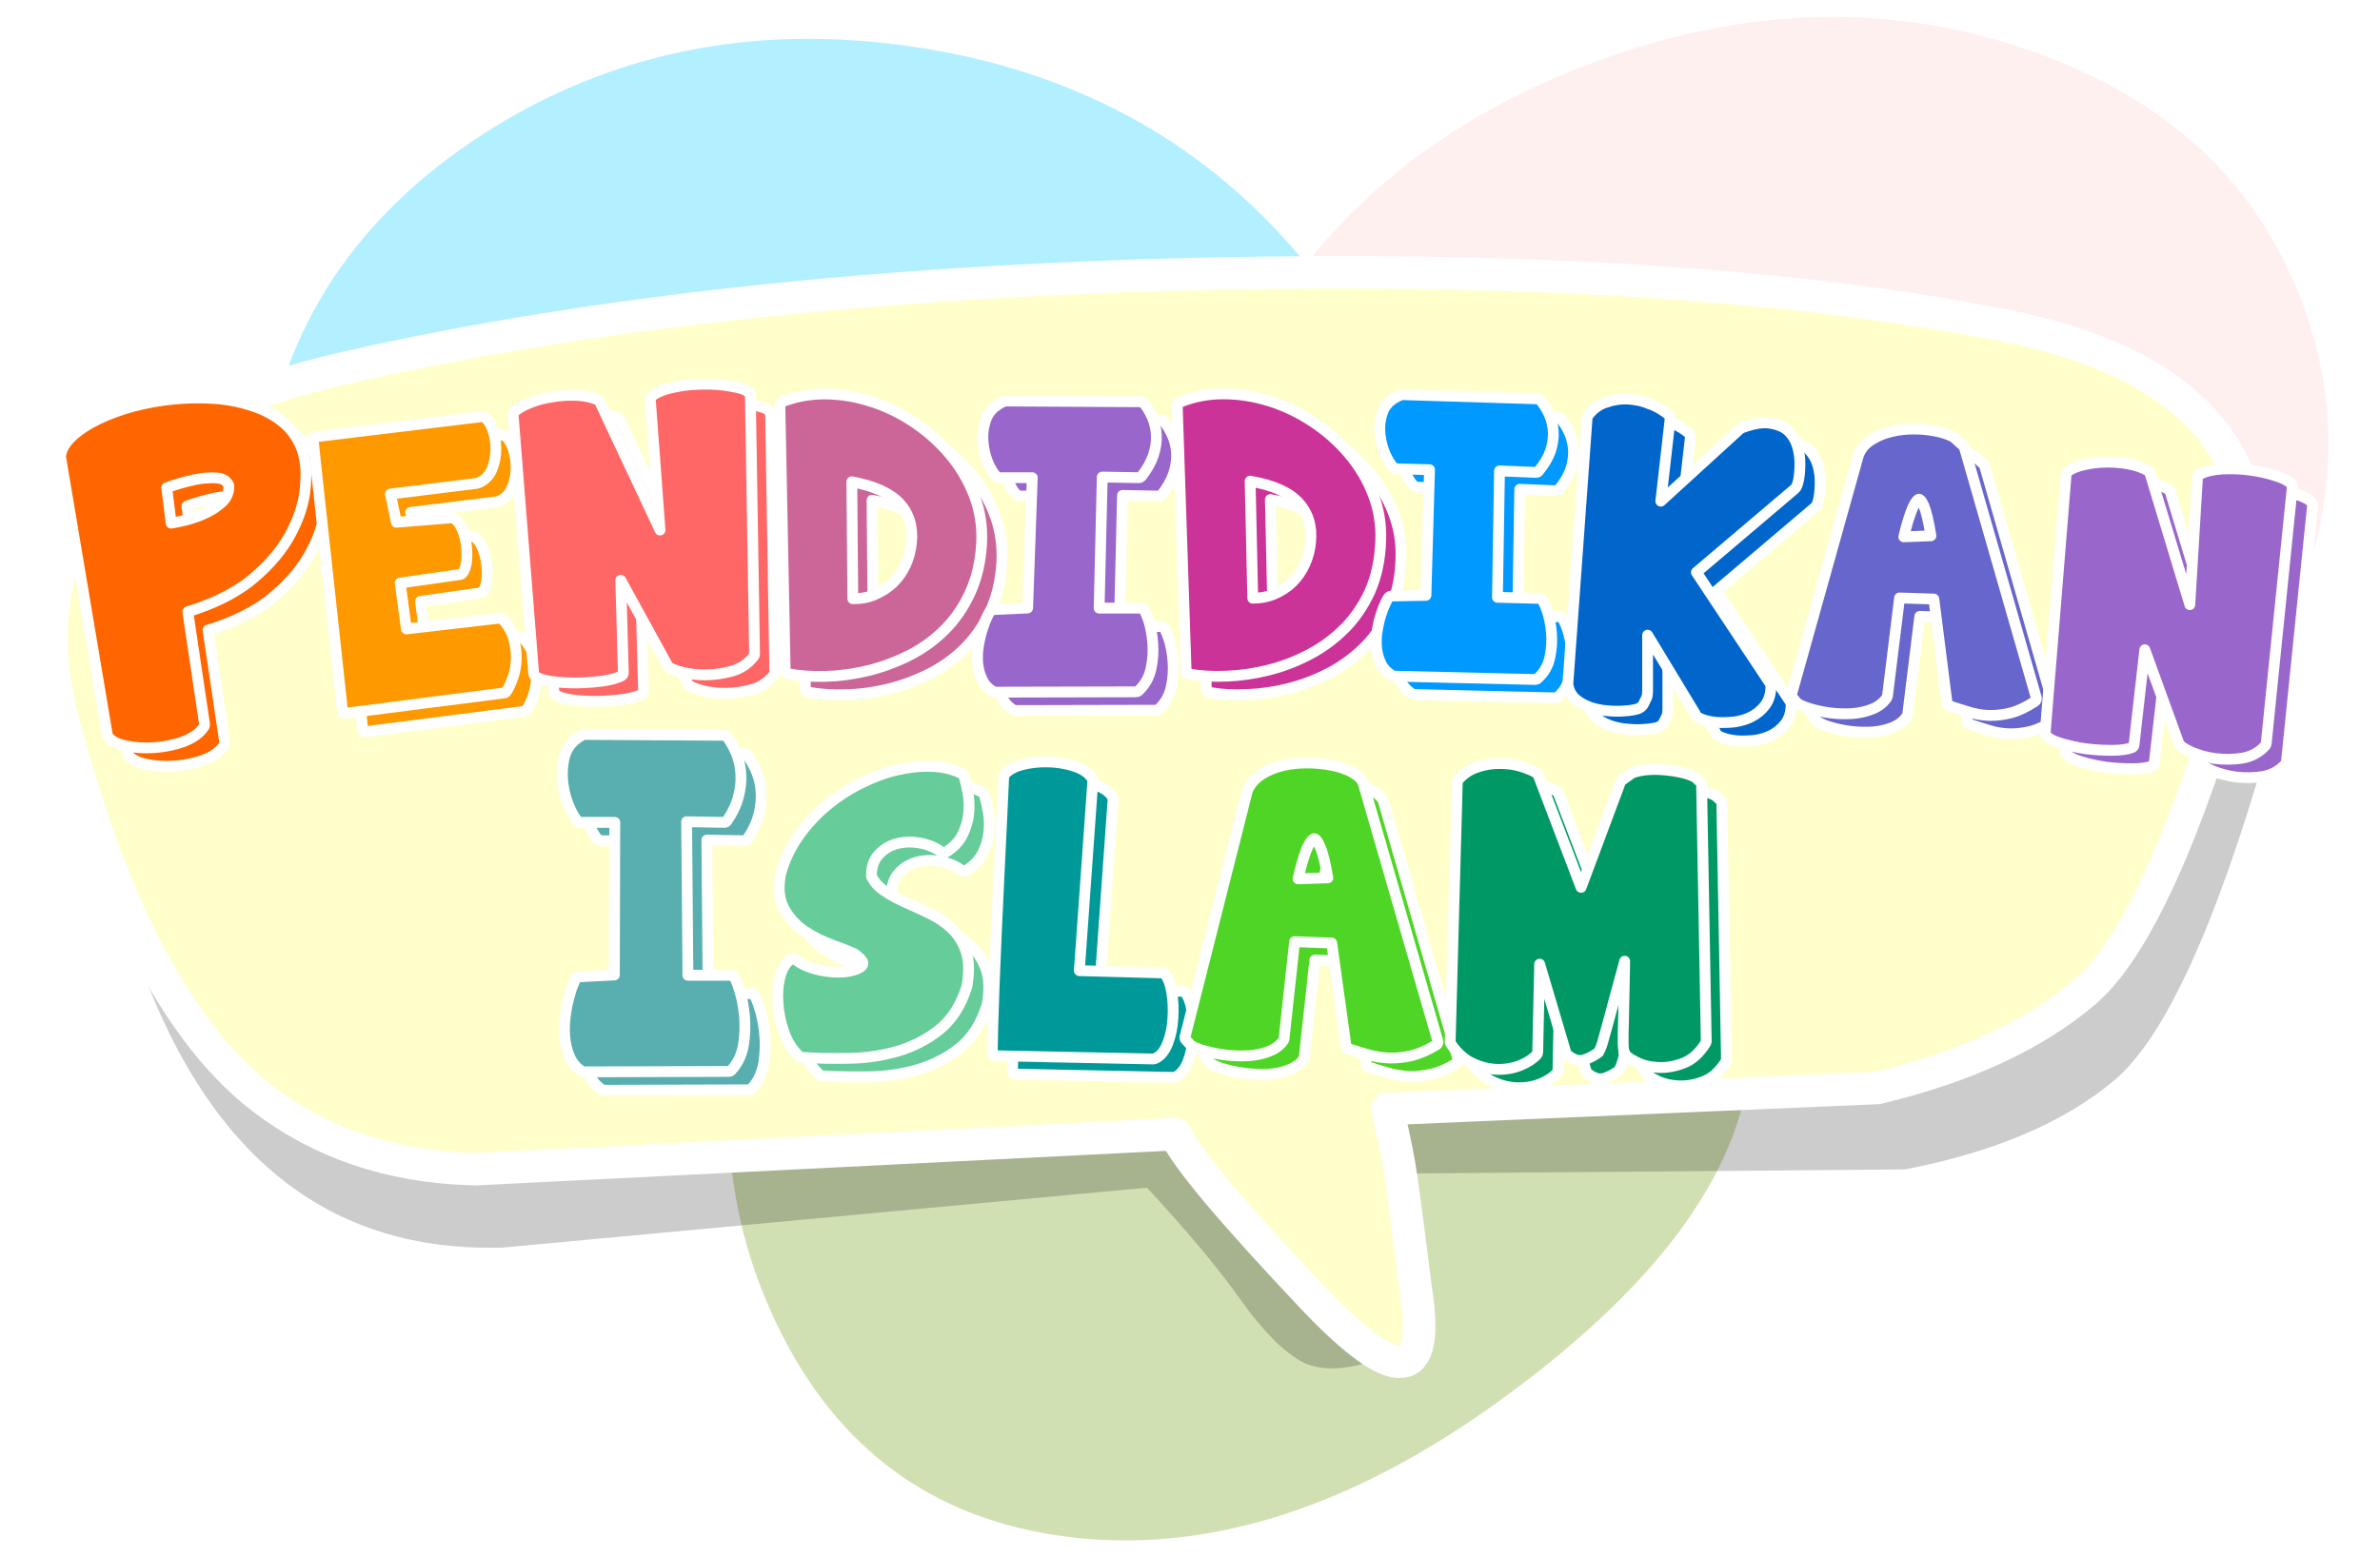
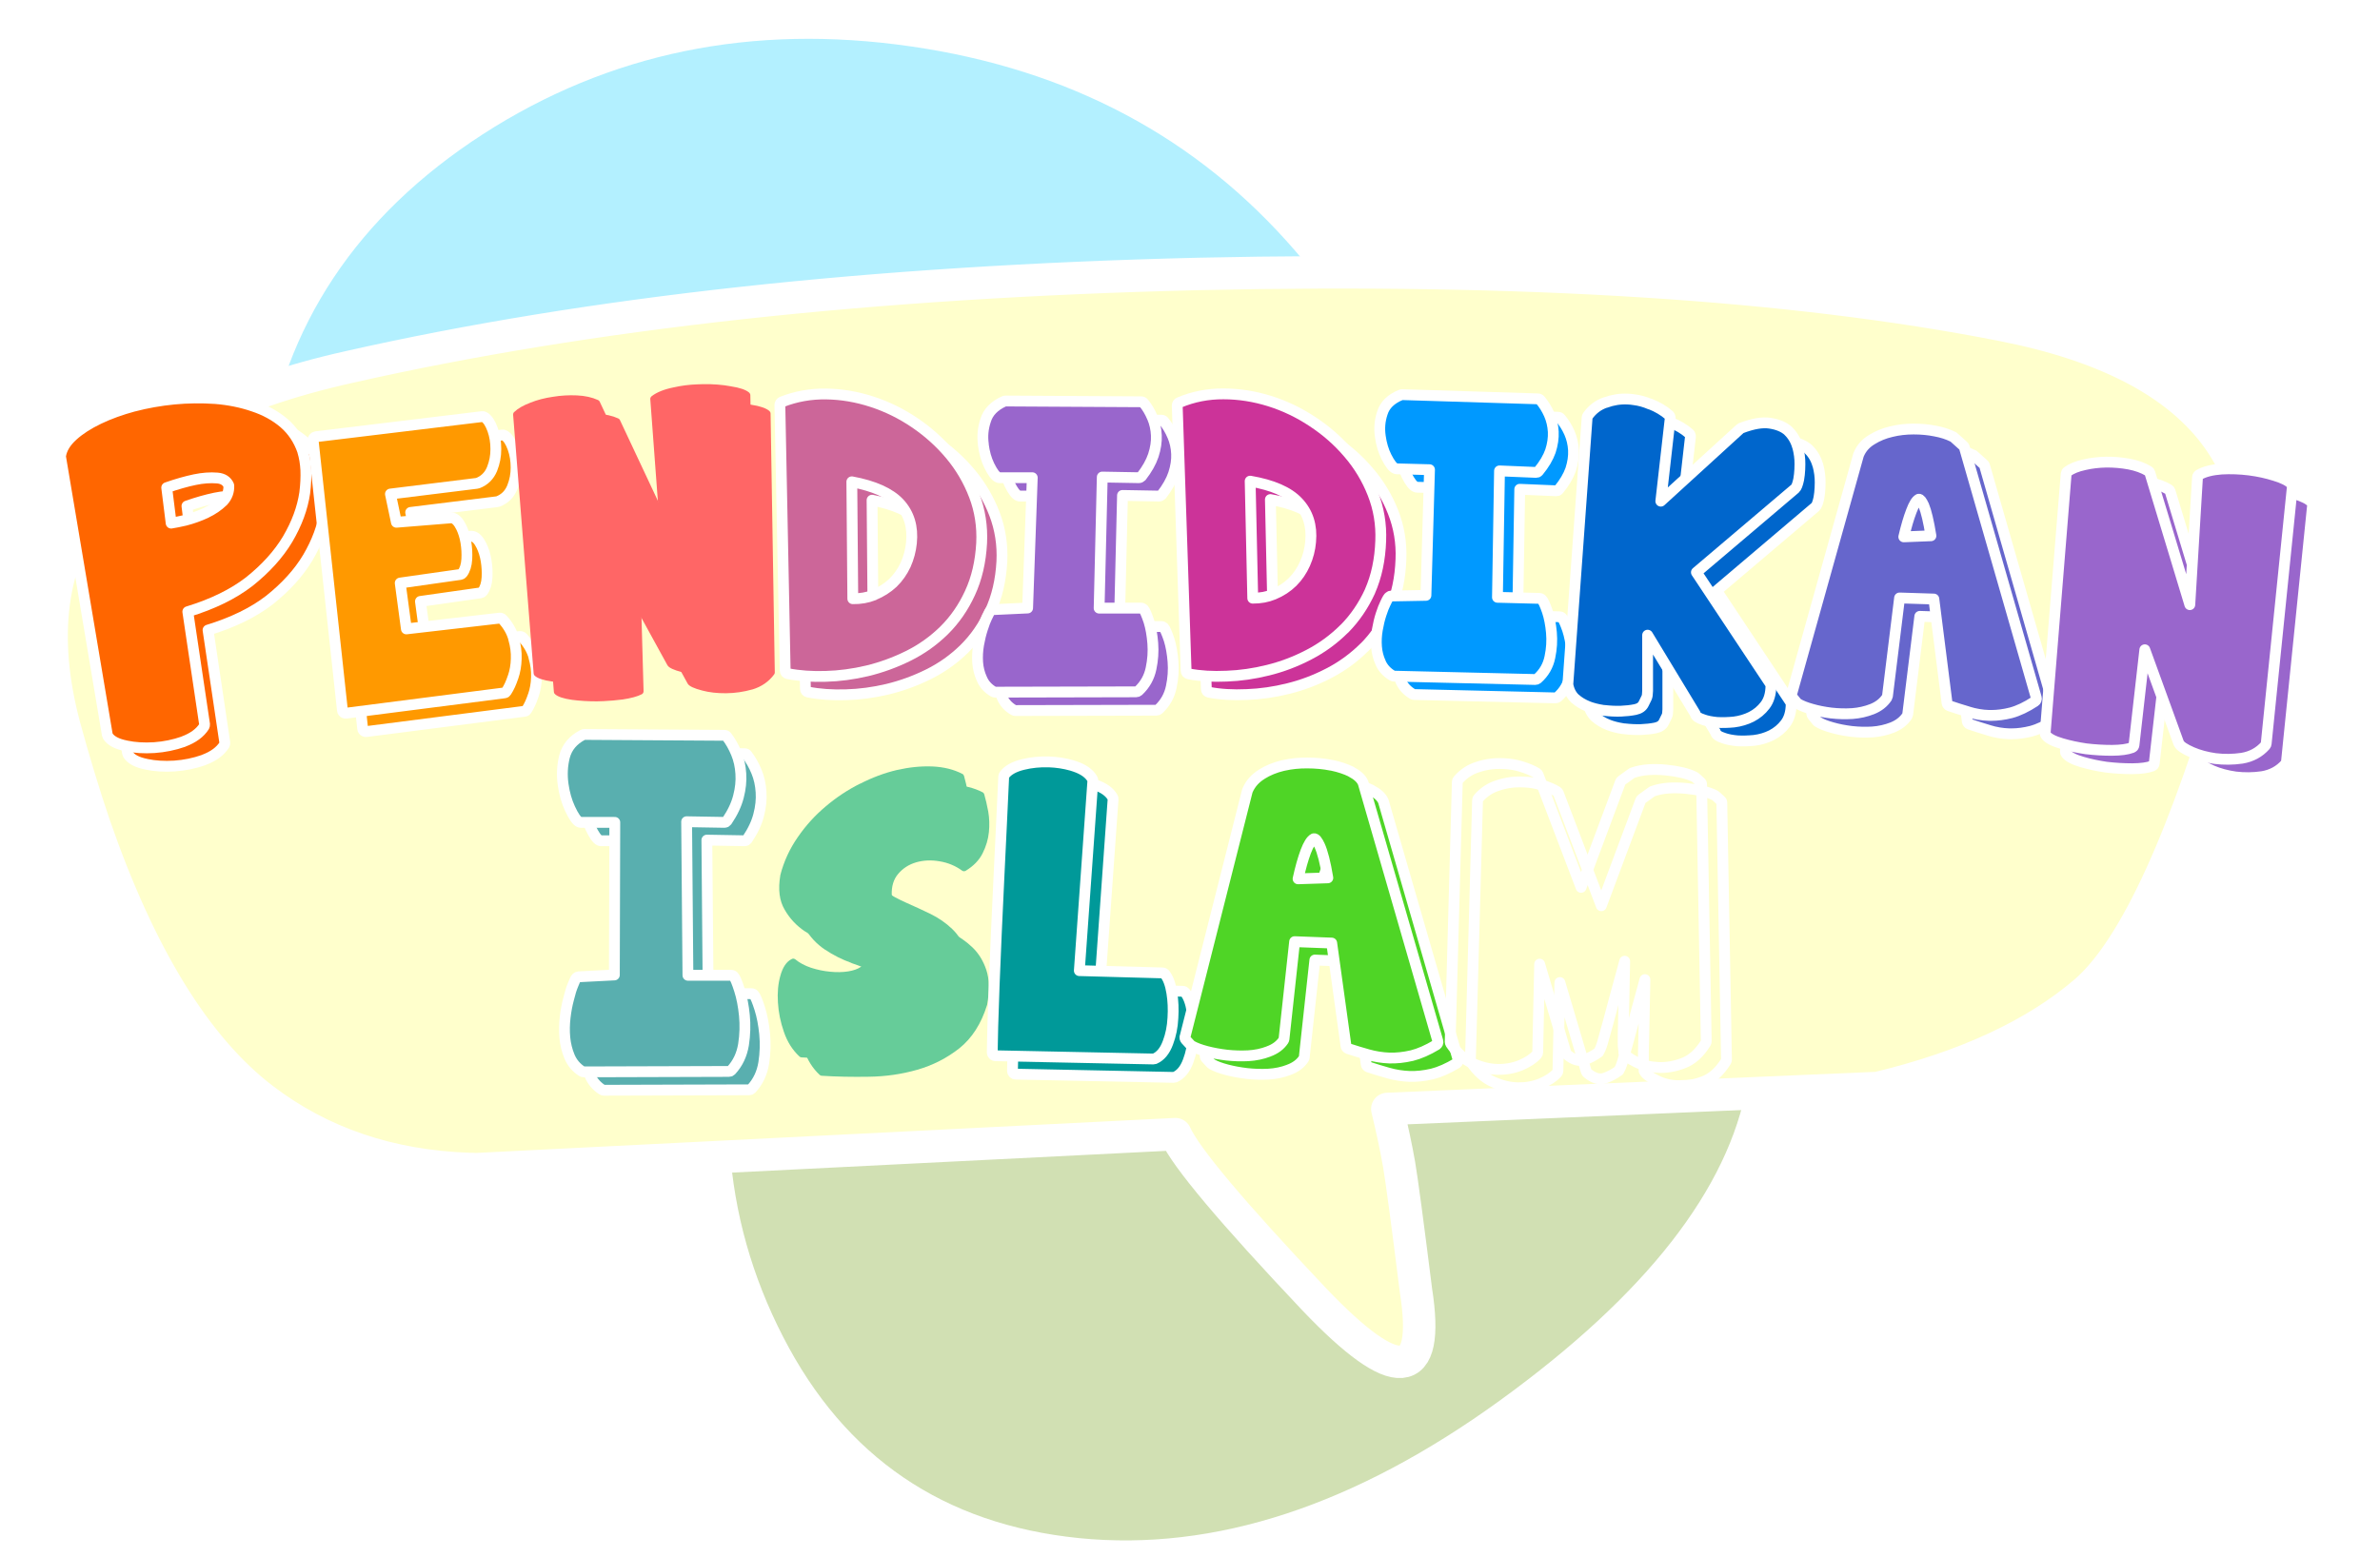
<svg xmlns="http://www.w3.org/2000/svg" xmlns:xlink="http://www.w3.org/1999/xlink" version="1.1" preserveAspectRatio="none" x="0px" y="0px" width="1100px" height="720px" viewBox="0 0 1100 720">
  <defs>
    <filter id="Filter_1" x="-20%" y="-20%" width="140%" height="140%" color-interpolation-filters="sRGB">
      <feColorMatrix in="SourceGraphic" type="matrix" values="0 0 0 0 1 0 0 0 0 0.6 0 0 0 0 0.8 0 0 0 1 0" result="result1" />
    </filter>
    <filter id="Filter_2" x="-20%" y="-20%" width="140%" height="140%" color-interpolation-filters="sRGB">
      <feColorMatrix in="SourceGraphic" type="matrix" values="0.2 0 0 0 0 0 0.2 0 0 0 0 0 0.2 0 0 0 0 0 1 0" result="result1" />
    </filter>
    <g id="color3_0_Layer0_0_FILL">
      <path fill="#669900" fill-opacity="0.298" stroke="none" d=" M 610.4 149.35 Q 550.7 32.9 424.35 6.55 298.05 -19.7 178.85 58.9 59.7 137.55 17.5 275.05 -24.7 412.55 34.85 528.35 94.3 644.2 224.45 657.35 354.5 670.3 494.25 568.85 634.1 467.3 652.05 366.55 670.05 265.75 610.4 149.35 Z" />
    </g>
    <g id="color2_0_Layer0_0_FILL">
-       <path fill="#FFCCCC" fill-opacity="0.298" stroke="none" d=" M 684.9 422.5 Q 756.3 301.75 713 184.15 669.65 66.6 536.95 21.05 404.35 -24.55 260.1 28.65 115.8 81.8 44.35 202.55 -26.95 323.3 16.4 440.85 59.7 558.45 192.3 604 325 649.5 469.3 596.35 613.55 543.15 684.9 422.5 Z" />
-     </g>
+       </g>
    <g id="color1_0_Layer0_0_FILL">
      <path fill="#00CCFF" fill-opacity="0.298" stroke="none" d=" M 1101.25 284.45 Q 1096.85 278.95 1092.1 273.45 997.9 164.25 845.65 142.35 693.3 120.4 572 198.6 450.9 276.95 431.8 409.6 412.7 542.2 518.3 643.75 586.9 709.6 693.45 729.6 731.6 736.3 769.2 745.05 1017.85 769.95 1121.35 614.7 1224.9 459.4 1101.25 284.45 Z" />
    </g>
    <g id="DL_Box_0_Layer0_0_FILL">
-       <path fill="#000000" fill-opacity="0.2" stroke="none" d=" M 864.5 231.05 Q 900.4 106.25 752.35 70.4 604.25 34.5 378.9 34.85 153.5 35.15 -10.7 74.1 -174.95 113 -131.35 288.7 -105.7 392.15 -48.75 433.95 -9 463.1 45.95 462.25 47.4 462.2 48.9 462.2 L 346.75 434.5 Q 374.569 464.509 389.7 485.85 404.887 507.245 417.7 514.6 430.557 522.004 454.65 513.55 478.802 505.104 460.1 482.95 441.442 460.799 404.8 428.45 L 697.15 426.05 Q 758.9 414.1 793.75 384.95 828.55 355.8 864.5 231.05 Z" />
-     </g>
+       </g>
    <g id="DL_Box_0_Layer0_1_FILL">
      <path fill="#FFFFCC" stroke="none" d=" M 684.5 388.4 Q 745.65 373.7 780.55 343.75 815.05 313.7 851.1 188.85 887 63.95 741.7 35.6 596.35 7.05 370.55 12.05 144.55 17.45 -21.7 55 -107.25 74.05 -139.75 117.5 -170.3 158.55 -153.6 221.2 -147 245.4 -139.75 266.8 -108.15 358.05 -61.75 393.45 -21.75 423.95 33.5 425.85 35 425.8 36.5 425.95 L 359.9 409.75 Q 367.05 425.8 424.2 486.25 481.05 545.8 471.1 482.1 465.2 435.05 463.3 423.8 461.3 412.35 457.85 398.1 L 684.5 388.4 Z" />
    </g>
    <g id="MPD_M_0_Layer0_0_FILL">
-       <path fill="#009966" stroke="none" d=" M 112.85 6.15 Q 110.55 5 107.2 4.2 103.8 3.4 99.65 3 95.45 2.6 91.55 2.85 87.6 3.15 84.45 4.25 84.35 4.25 84.3 4.3 84.05 4.35 83.9 4.5 L 79.25 7.85 Q 79.1 7.95 79 8.1 78.9 8.15 78.9 8.2 78.75 8.35 78.7 8.55 L 78.7 8.6 78.65 8.65 60.5 57.25 40.65 5.2 Q 40.45 4.7 40.05 4.45 37.4 2.8 32.85 1.4 31.85 1.1 30.85 0.85 27.2 0 23.05 0 19.15 -0.05 15.4 0.85 14.1 1.15 12.8 1.6 7.5 3.2 3.7 7.55 3.3 7.95 3.3 8.5 L 0 128.6 Q 0 129.1 0.25 129.5 4.7 136.1 10.55 138.7 16.3 141.3 21.95 141.4 27.6 141.5 32.55 139.5 37.55 137.4 40.1 134.5 40.45 134.1 40.45 133.55 L 41.35 92.75 53.55 133.9 Q 53.7 134.3 54.05 134.6 58.45 138.3 62.25 136.9 65.6 135.7 68.6 133.5 L 68.4 133.6 Q 69.3 132.7 70.45 128.95 L 70.45 128.9 Q 71.55 125.05 73.1 119.35 74.6 113.65 76.4 107.05 78.2 100.5 79.75 94.8 80.2 93 80.65 91.4 80.65 92.85 80.6 94.5 L 80.6 94.55 Q 80.45 100.3 80.35 106.9 80.2 113.5 80.1 119.25 L 80.1 119.3 Q 79.9 125.05 79.95 128.95 L 79.95 129 Q 79.95 132.55 80.65 133.75 L 80.25 133.55 Q 81.2 135.7 86.05 138.05 90.4 140.25 96.1 140.5 101.75 140.8 107.65 138.55 113.7 136.35 118.15 129.15 118.35 128.75 118.35 128.35 L 116.2 9.7 Q 116.2 9.6 116.2 9.55 116.15 9.3 116.1 9.1 115.95 8.8 115.7 8.6 L 113.4 6.5 Q 113.25 6.35 113.1 6.3 112.95 6.2 112.85 6.15 Z" />
-     </g>
+       </g>
    <g id="MPD_A2_0_Layer0_0_FILL">
      <path fill="#4FD526" stroke="none" d=" M 82.4 9.3 Q 82.35 9.15 82.3 9.05 81.05 6.25 76.8 4.05 L 76.8 4 Q 73 2.15 68.05 1.1 67.85 1.05 67.65 1.05 62.45 0 56.6 0 L 56.55 0 Q 50.85 -0.05 45.75 1.1 45.5 1.15 45.3 1.2 L 45.25 1.2 Q 39.8 2.5 35.5 5.2 L 35.55 5.2 Q 30.95 8 28.95 12.65 28.9 12.75 28.85 12.9 L 0.1 126.45 0.05 126.55 Q 0.05 126.6 0.05 126.7 L 0 126.75 Q 0 127 0.05 127.3 0.15 127.65 0.4 127.95 L 2.75 130.5 Q 2.85 130.55 3 130.65 L 3.05 130.7 Q 3.1 130.75 3.15 130.75 L 3.2 130.8 Q 5.8 132.25 10.05 133.35 10.15 133.4 10.25 133.4 14.3 134.45 19.25 135.05 24.3 135.6 29.25 135.35 34.3 135.05 38.6 133.4 L 38.55 133.4 Q 43.2 131.75 45.55 128.25 45.75 127.95 45.8 127.6 L 50.7 82.6 67.85 83.25 74.45 130.8 Q 74.5 131.2 74.75 131.55 75 131.9 75.45 132.05 80 133.55 84.65 134.85 89.45 136.2 94.45 136.4 99.4 136.55 104.8 135.3 L 104.85 135.3 Q 110.2 133.95 116.25 130.3 116.65 130 116.85 129.55 117.05 129.05 116.9 128.6 L 82.4 9.3 M 55.85 40.95 Q 57.75 35.95 59.6 35 60.7 34.8 62.25 38.15 64.3 42.55 66.05 53.1 L 52.3 53.55 Q 53.95 46 55.85 40.95 Z" />
    </g>
    <g id="MPD_L_0_Layer0_0_FILL">
      <path fill="#009999" stroke="none" d=" M 46.5 8.8 Q 46.55 8.35 46.3 7.95 44.15 4.15 38.2 2.15 37.4 1.85 36.65 1.65 31.7 0.25 26.25 0.05 19.9 -0.15 14.2 1.25 8.1 2.75 5.65 6 5.35 6.35 5.3 6.85 4.85 16.2 4.3 28.3 3.7 40.4 3.1 53.25 2.45 66.15 1.9 79.1 1.4 92 0.9 103.05 0.5 114.05 0.25 122.35 L 0.25 122.4 Q 0.05 130.7 0 134.4 0 135 0.45 135.45 0.85 135.9 1.5 135.9 L 74.45 137.4 Q 74.75 137.4 75.05 137.3 79.1 135.55 81.2 129.85 83.2 124.6 83.5 118.45 83.9 112.35 83 106.8 82.05 100.9 79.8 98.15 79.55 97.9 79.3 97.75 79 97.6 78.65 97.6 L 40.25 96.55 46.5 8.8 Z" />
    </g>
    <g id="MPD_S_0_Layer0_0_FILL">
      <path fill="#66CC99" stroke="none" d=" M 86.1 4.4 Q 86 4.1 85.8 3.85 85.6 3.6 85.35 3.5 79.4 0.4 71.45 0.05 L 71.4 0.05 Q 63.6 -0.25 55.1 1.7 L 55.05 1.7 Q 46.55 3.7 38.05 8.05 L 38.05 8 Q 29.5 12.3 22.2 18.5 14.8 24.7 9.3 32.7 3.65 40.8 1.2 50.3 1.2 50.35 1.2 50.4 -0.45 60.1 3.2 66.25 6.65 72.3 12.5 76.25 L 12.55 76.25 Q 18.2 80.05 24.75 82.4 L 24.75 82.45 Q 31 84.6 35.45 86.65 38.85 89.05 39.35 90.75 39.5 92 38.2 92.85 36.2 94.2 32.55 94.8 28.7 95.4 24.25 94.95 19.8 94.55 15.35 93.1 11.05 91.65 8.15 89.25 7.75 88.95 7.3 88.9 6.85 88.85 6.45 89.1 2.85 90.85 1.2 96.9 -0.35 102.35 0.1 109.2 0.5 116 2.85 122.75 5.2 129.65 10.05 134.15 10.4 134.5 10.95 134.55 21.2 135.2 32.75 135 44.35 134.85 55.05 131.8 65.9 128.7 74.6 121.85 83.35 114.85 87.4 101.85 87.4 101.75 87.45 101.7 89.15 91.95 87.1 85.75 85 79.35 80.6 75.15 76.25 71 70.55 68.2 65.05 65.55 59.5 63.1 54.05 60.7 49.6 57.75 45.45 55.05 43.35 50.95 43.15 45 46.25 41.3 49.5 37.4 54.55 35.9 59.65 34.4 65.45 35.4 71.25 36.35 75.85 39.7 76.2 39.95 76.65 40 77.1 40 77.5 39.8 82.95 36.5 85.35 31.7 87.75 26.9 88.25 21.95 88.75 17.05 87.95 12.4 87.1 7.85 86.1 4.4 Z" />
    </g>
    <g id="MPD_I3_0_Layer0_0_FILL">
      <path fill="#59AFAF" stroke="none" d=" M 81.4 28.75 Q 82.85 23.25 82.5 18.15 82.2 13.05 80.4 8.7 78.6 4.35 76.05 1 75.85 0.7 75.55 0.55 75.2 0.4 74.85 0.4 L 10.15 0 Q 9.8 0 9.45 0.2 2.7 3.7 1 10.3 -0.55 16.5 0.35 23 L 0.35 23.05 Q 1.25 29.4 3.55 34.3 6.05 39.7 7.85 40.5 8.2 40.65 8.55 40.65 L 24.25 40.65 24.05 111.2 7.55 112.05 Q 6.9 112.1 6.5 112.55 6 113 4.9 115.85 3.85 118.35 2.9 122.3 1.85 126.15 1.3 130.85 0.75 135.55 1.15 140.15 1.6 144.8 3.3 148.9 5.1 153.2 9.05 155.75 9.4 156 9.85 156 L 76.95 155.8 Q 77.25 155.8 77.55 155.7 77.85 155.55 78.05 155.35 82.6 150.45 83.75 143.35 84.8 136.55 84.15 129.9 83.5 123.3 81.9 118.25 80.2 112.9 79.25 111.9 79.05 111.65 78.75 111.5 78.45 111.35 78.1 111.35 L 58.05 111.35 57.45 40.35 74.85 40.65 Q 75.2 40.65 75.55 40.5 75.85 40.3 76.1 40 80 34.25 81.4 28.75 Z" />
    </g>
    <g id="MPD_N2_0_Layer0_0_FILL">
      <path fill="#9966CC" stroke="none" d=" M 114.25 11.3 Q 114.3 11 114.2 10.7 114.05 10.35 113.85 10.15 111.95 8 106.2 6.25 100.8 4.5 94.3 3.65 87.85 2.85 81.55 3.2 L 81.5 3.2 Q 74.9 3.7 71.2 5.8 70.85 6 70.65 6.3 70.4 6.6 70.4 7 L 66.85 65.9 48.4 5 Q 48.2 4.4 47.75 4.15 44 1.9 38.75 0.9 33.55 -0.05 28.2 0 22.9 0.1 18.15 1.2 13.1 2.3 10.35 4.35 10.05 4.5 9.9 4.8 9.75 5.1 9.7 5.45 L 0 125.25 Q -0.05 125.85 0.35 126.3 2.05 128.5 7.75 130.15 12.85 131.65 18.95 132.55 L 19 132.55 Q 24.95 133.25 30.85 133.25 L 30.9 133.25 Q 36.95 133.2 40.1 132 40.45 131.85 40.75 131.55 41 131.2 41.05 130.8 L 46.05 86.75 61.7 129.85 Q 61.75 129.9 61.8 130 62.6 131.85 67.85 134.15 72.6 136.2 78.6 137.05 84.7 137.8 90.95 136.9 97.55 135.8 101.8 131 102.1 130.65 102.15 130.15 L 114.25 11.3 Z" />
    </g>
    <g id="MPD_A_0_Layer0_0_FILL">
      <path fill="#6666CC" stroke="none" d=" M 74.65 3.6 Q 71.1 1.8 66.45 0.95 61.8 0 56.45 0 51 0 46.15 1.2 41.2 2.35 37.2 4.85 32.95 7.35 31.1 11.7 31.05 11.8 31 11.9 L 0.05 122.6 Q 0.05 122.65 0.05 122.7 -0.05 123 0.05 123.3 0.1 123.65 0.35 123.95 L 2.45 126.55 Q 2.55 126.7 2.7 126.8 2.75 126.85 2.85 126.9 5.3 128.4 9.5 129.55 13.5 130.7 18.35 131.3 L 18.4 131.3 Q 23.25 131.85 28.05 131.55 L 28.1 131.55 Q 32.9 131.2 37.25 129.5 41.75 127.7 44.1 124.15 44.3 123.8 44.35 123.5 L 49.95 78.1 65.8 78.6 71.9 126.7 Q 71.95 127.1 72.25 127.45 72.5 127.8 72.9 127.95 77.3 129.45 81.85 130.8 L 81.8 130.8 Q 86.45 132.25 91.3 132.4 L 91.35 132.4 Q 91.8 132.4 92.35 132.4 96.7 132.4 101.45 131.2 106.65 129.8 112.55 125.9 112.95 125.65 113.1 125.2 113.3 124.7 113.15 124.25 L 79.9 8.5 Q 79.85 8.25 79.7 8.05 79.6 7.9 79.45 7.8 L 75.05 3.85 Q 74.95 3.7 74.8 3.65 L 74.75 3.6 74.65 3.6 M 55.4 37.95 Q 57.15 33.3 58.8 32.45 L 58.85 32.45 Q 59.75 32.3 61.1 35.3 L 61.1 35.25 Q 62.85 39.4 64.45 49.35 L 51.9 49.85 Q 53.55 42.75 55.4 37.95 Z" />
    </g>
    <g id="MPD_K_0_Layer0_0_FILL">
      <path fill="#0066CC" stroke="none" d=" M 101.9 14.85 L 101.9 14.8 Q 98.8 12 93.35 11.2 88.15 10.4 80.05 13.5 79.8 13.6 79.6 13.8 L 42.95 47.25 47.3 8.95 Q 47.35 8.5 47.2 8.2 47.1 7.85 46.8 7.55 43.2 4.35 37.95 2.3 L 38 2.4 Q 34.3 0.8 30.6 0.35 29.1 0.1 27.7 0.05 L 27.65 0.05 Q 22.4 -0.2 17.45 1.65 L 17.45 1.6 Q 12.4 3.3 9.2 7.8 8.95 8.1 8.9 8.55 L 0 131.7 Q 0 131.9 0 132.1 0.75 136.15 3.35 138.6 L 3.4 138.6 Q 5.85 140.8 9.4 142.2 L 9.35 142.2 Q 12.4 143.35 15.95 143.9 16 143.9 16.05 143.9 16.4 143.9 16.75 144 16.8 144 16.85 144 20.75 144.45 24.4 144.35 28.1 144.2 31.1 143.6 34 143 35 140.95 36 138.85 36.4 138.1 36.8 137.3 36.85 134.95 L 36.85 109.2 58.9 145.6 Q 59.2 147.25 62.7 148.3 L 62.65 148.3 Q 65.2 149.2 68.95 149.55 L 69 149.55 Q 72.6 149.75 76.75 149.35 81.1 148.8 84.8 146.95 88.65 144.95 91.15 141.65 93.8 138.2 93.85 132.55 93.8 132.1 93.6 131.7 L 59.4 80.15 104.95 41.5 Q 104.95 41.45 105 41.45 105.95 40.7 106.7 37.1 L 106.7 37.05 Q 106.85 36 107 34.95 107.25 32.7 107.25 30.15 107.3 26.25 106.2 22.1 L 106.15 22.1 Q 104.95 17.8 101.9 14.85 Z" />
    </g>
    <g id="MPD_I2_0_Layer0_0_FILL">
      <path fill="#0099FF" stroke="none" d=" M 81.8 17.2 L 81.8 17.15 Q 81.55 12.85 79.9 9.1 78.25 5.4 75.8 2.5 75.6 2.25 75.3 2.1 75 1.95 74.7 1.95 L 11.9 0 Q 11.6 0 11.3 0.15 4.5 2.95 2.8 8.5 1.05 13.7 1.85 19.2 L 1.85 19.25 Q 2.6 24.65 4.7 28.8 7.05 33.45 8.85 34.15 9.15 34.3 9.45 34.3 L 24.6 34.7 22.95 92.8 6.95 93.1 Q 6.45 93.1 6.1 93.4 5.5 93.65 4.3 96.3 L 4.3 96.25 Q 3.25 98.35 2.2 101.6 1.15 104.85 0.5 108.65 -0.2 112.65 0.1 116.55 0.4 120.5 2 123.95 L 2 124 Q 3.65 127.7 7.5 129.95 7.85 130.15 8.25 130.15 L 73.45 131.7 Q 74 131.7 74.45 131.35 79.05 127.3 80.25 121.3 81.45 115.6 80.95 110 80.45 104.45 79.05 100.2 77.45 95.6 76.5 94.7 76.05 94.2 75.45 94.2 L 56 93.7 56.95 35.25 73.8 35.95 Q 74.15 35.95 74.45 35.85 74.75 35.7 75 35.4 78.9 30.65 80.5 26.1 82 21.45 81.8 17.2 Z" />
    </g>
    <g id="MPD_D2_0_Layer0_0_FILL">
      <path fill="#CC3399" stroke="none" d=" M 89.1 91.25 L 89.1 91.2 Q 93.6 80.95 94.05 67.9 94.5 56.5 90.4 46.1 86.35 35.8 79.1 27.4 72 19.05 62.55 12.85 53.15 6.6 42.6 3.3 32 0 21.35 0 10.55 -0.05 0.95 4 0.5 4.15 0.25 4.55 0 4.95 0 5.4 L 4.1 128 Q 4.1 128.5 4.45 128.95 4.8 129.3 5.35 129.45 13.15 130.95 22.8 130.5 L 22.85 130.5 Q 32.35 130.15 41.95 127.75 51.7 125.35 60.8 120.6 69.95 115.85 77.2 108.6 L 77.25 108.6 Q 84.55 101.2 89.1 91.25 M 59.05 78.5 Q 56.9 83.35 53.3 86.95 49.65 90.55 44.6 92.65 40.15 94.5 34.9 94.45 L 33.7 40.35 Q 49.2 43 55.8 50 62.7 57.25 61.65 68.35 L 61.65 68.4 Q 61.2 73.65 59.05 78.5 Z" />
    </g>
    <g id="MPD_I_0_Layer0_0_FILL">
      <path fill="#9966CC" stroke="none" d=" M 81.25 25.15 Q 82.85 20.25 82.65 15.9 82.45 11.45 80.8 7.6 L 80.8 7.65 Q 79.2 3.8 76.8 0.9 76.6 0.65 76.3 0.5 76 0.35 75.65 0.35 L 12.85 0 Q 12.55 0 12.25 0.15 5.45 3.25 3.75 8.95 1.9 14.4 2.7 20 L 2.65 20 Q 3.35 25.6 5.45 29.9 7.75 34.6 9.55 35.3 9.85 35.45 10.2 35.45 L 25.3 35.45 23.15 95.7 7.05 96.45 Q 6.5 96.45 6.15 96.8 5.6 97.15 4.45 99.75 L 4.45 99.7 Q 3.35 101.95 2.3 105.3 1.2 108.65 0.5 112.65 -0.2 116.75 0.05 120.75 L 0.05 120.8 Q 0.35 124.85 1.95 128.35 3.55 132.2 7.4 134.4 7.75 134.6 8.15 134.6 L 73.3 134.45 Q 73.9 134.45 74.35 134.05 78.95 129.75 80.2 123.65 81.45 117.75 81 112 80.55 106.25 79.2 101.85 77.6 97.15 76.75 96.25 76.5 96 76.25 95.9 75.95 95.75 75.6 95.75 L 56.2 95.75 57.65 35.15 74.55 35.45 Q 74.9 35.45 75.2 35.3 75.5 35.15 75.75 34.9 79.65 29.9 81.25 25.15 Z" />
    </g>
    <g id="MPD_D_0_Layer0_0_FILL">
      <path fill="#CC6699" stroke="none" d=" M 87.85 92.05 Q 92.55 81.95 93.25 68.9 93.8 57.35 89.85 47 85.9 36.65 78.8 28.15 71.75 19.7 62.4 13.35 53.05 7 42.6 3.6 32.05 0.15 21.4 0 10.6 -0.15 0.95 3.65 0.5 3.85 0.25 4.25 0 4.6 0 5.1 L 2.45 127.85 Q 2.45 128.35 2.8 128.8 3.15 129.2 3.65 129.3 11.55 130.85 21.15 130.55 30.65 130.3 40.35 128 50.1 125.65 59.3 121.1 68.5 116.55 75.85 109.35 83.25 102.05 87.85 92.05 M 55.25 50.5 Q 61.95 57.75 60.8 68.9 60.25 74.2 58.1 79 55.85 83.8 52.25 87.3 L 52.2 87.35 Q 48.45 90.85 43.45 92.9 L 43.45 92.95 Q 38.95 94.75 33.7 94.65 L 33.25 40.6 Q 48.65 43.45 55.25 50.5 Z" />
    </g>
    <g id="MPD_N_0_Layer0_0_FILL">
      <path fill="#FF6666" stroke="none" d=" M 109.65 5.1 Q 109.65 4.75 109.5 4.45 109.35 4.15 109.15 3.95 106.9 1.95 100.6 1 L 100.65 1 Q 94.75 -0.1 87.85 0 86.35 0 84.95 0.1 79.55 0.3 74.4 1.45 67.6 2.8 64 5.6 63.7 5.85 63.55 6.2 63.35 6.55 63.4 6.9 L 67.9 67.45 40 8.05 Q 39.75 7.55 39.25 7.35 35.1 5.45 29.45 5.2 23.85 4.95 18.4 5.85 12.8 6.65 8 8.55 L 8.05 8.55 Q 3 10.45 0.5 12.9 0.25 13.1 0.1 13.45 0 13.75 0 14.1 L 9.5 133.85 Q 9.55 134.45 10.05 134.85 11.95 136.6 17.85 137.45 23.2 138.15 29.3 138.15 L 29.35 138.15 Q 30.9 138.1 32.45 138.05 L 32.5 138.05 Q 36.85 137.85 41.15 137.3 L 41.2 137.3 Q 47.2 136.4 50.15 134.85 50.55 134.65 50.75 134.25 50.95 133.9 50.95 133.45 L 49.75 90.65 71.3 129.9 Q 71.35 129.95 71.4 130.05 72.4 131.7 78.05 133.15 82.9 134.45 89.05 134.4 95.15 134.35 101.2 132.65 L 101.25 132.65 Q 107.55 130.75 111.3 125.7 111.6 125.3 111.6 124.8 L 109.65 5.1 Z" />
    </g>
    <g id="MPD_E_0_Layer0_0_FILL">
      <path fill="#FF9900" stroke="none" d=" M 81.75 24.45 Q 83.8 20.1 84.05 15.4 84.35 10.6 83.15 6.4 81.8 1.75 79.65 0.3 79.2 -0.05 78.65 0 L 1.4 4.6 Q 0.8 4.65 0.4 5.1 -0.05 5.55 0 6.2 L 5.9 131.65 Q 5.9 132.05 6.15 132.4 6.35 132.7 6.75 132.9 7.1 133.1 7.5 133.05 L 81 128.15 Q 81.35 128.15 81.65 128 81.9 127.8 82.1 127.55 84 125 85.55 121.1 L 85.55 121.15 Q 87.15 117.3 87.55 112.75 88 108.2 86.9 103.4 L 86.95 103.4 Q 85.9 98.45 82.3 94.05 82.1 93.75 81.75 93.65 81.45 93.5 81.1 93.5 L 37.7 95.85 36.15 74.5 64.1 72.25 Q 64.7 72.2 65.1 71.75 67.05 69.5 67.55 65.35 68 61.5 67.6 57.55 67.2 53.6 65.85 50.4 64.25 46.6 62.1 45.95 61.8 45.85 61.55 45.85 L 36.1 46.35 34.15 33.15 74.35 30.65 Q 74.55 30.65 74.7 30.6 79.5 29.1 81.75 24.45 Z" />
    </g>
    <g id="MPD_P_0_Layer0_0_FILL">
      <path fill="#FF6600" stroke="none" d=" M 112.9 43.85 L 112.9 43.8 Q 113.6 38.15 113.4 33.3 113.15 28.6 111.95 24.65 111.95 24.6 111.95 24.55 109.2 16.65 103.25 11.55 97.3 6.5 89.1 3.8 80.95 1 71.5 0.25 L 71.45 0.25 Q 62 -0.4 52.45 0.5 42.8 1.45 33.85 3.8 L 33.8 3.8 Q 24.9 6.2 17.7 9.65 10.4 13.15 5.75 17.35 0.8 21.8 0.05 26.75 0 27 0.05 27.25 L 21.65 155.7 Q 21.7 156 21.85 156.25 23.85 159.55 30.45 160.85 L 30.4 160.85 Q 36.3 162.1 43.35 161.65 50.4 161.15 56.8 158.9 L 56.85 158.85 Q 63.55 156.35 66.4 151.85 66.65 151.35 66.6 150.85 L 58.85 98.8 Q 76.05 93.55 87.2 84.95 98.7 75.8 105 65.25 111.35 54.45 112.9 43.85 M 49.1 41.45 Q 56.1 39 62.1 37.75 67.6 36.6 72.5 37 76.45 37.35 77.8 40.45 78 44.55 75.2 47.65 75.15 47.65 75.15 47.7 71.8 50.95 67.25 53.1 L 67.3 53.1 Q 62.55 55.3 57.65 56.55 53.8 57.45 51.15 57.85 L 49.1 41.45 Z" />
    </g>
    <path id="DL_Box_0_Layer0_1_1_STROKES" stroke="#FFFFFF" stroke-width="15" stroke-linejoin="round" stroke-linecap="round" fill="none" d=" M 851.1 188.85 Q 815.05 313.7 780.55 343.75 745.65 373.7 684.5 388.4 L 457.85 398.1 Q 461.3 412.35 463.3 423.8 465.2 435.05 471.1 482.1 481.05 545.8 424.2 486.25 367.05 425.8 359.9 409.75 L 36.5 425.95 Q 35 425.8 33.5 425.85 -21.75 423.95 -61.75 393.45 -108.15 358.05 -139.75 266.8 -147 245.4 -153.6 221.2 -170.3 158.55 -139.75 117.5 -107.25 74.05 -21.7 55 144.55 17.45 370.55 12.05 596.35 7.05 741.7 35.6 887 63.95 851.1 188.85 Z" />
-     <path id="MPD_M_0_Layer0_0_1_STROKES" stroke="#FFFFFF" stroke-width="5" stroke-linejoin="round" stroke-linecap="round" fill="none" d=" M 107.2 4.2 Q 110.55 5 112.85 6.15 112.95 6.2 113.1 6.3 113.25 6.35 113.4 6.5 L 115.7 8.6 Q 115.95 8.8 116.1 9.1 116.15 9.3 116.2 9.55 116.2 9.6 116.2 9.7 L 118.35 128.35 Q 118.35 128.75 118.15 129.15 113.7 136.35 107.65 138.55 101.75 140.8 96.1 140.5 90.4 140.25 86.05 138.05 81.2 135.7 80.25 133.55 L 80.65 133.75 Q 79.95 132.55 79.95 129 L 79.95 128.95 Q 79.9 125.05 80.1 119.3 L 80.1 119.25 Q 80.2 113.5 80.35 106.9 80.45 100.3 80.6 94.55 L 80.6 94.5 Q 80.65 92.85 80.65 91.4 80.2 93 79.75 94.8 78.2 100.5 76.4 107.05 74.6 113.65 73.1 119.35 71.55 125.05 70.45 128.9 L 70.45 128.95 Q 69.3 132.7 68.4 133.6 L 68.6 133.5 Q 65.6 135.7 62.25 136.9 58.45 138.3 54.05 134.6 53.7 134.3 53.55 133.9 L 41.35 92.75 40.45 133.55 Q 40.45 134.1 40.1 134.5 37.55 137.4 32.55 139.5 27.6 141.5 21.95 141.4 16.3 141.3 10.55 138.7 4.7 136.1 0.25 129.5 0 129.1 0 128.6 L 3.3 8.5 Q 3.3 7.95 3.7 7.55 7.5 3.2 12.8 1.6 14.1 1.15 15.4 0.85 19.15 -0.05 23.05 0 27.2 0 30.85 0.85 31.85 1.1 32.85 1.4 37.4 2.8 40.05 4.45 40.45 4.7 40.65 5.2 L 60.5 57.25 78.65 8.65 78.7 8.6 78.7 8.55 Q 78.75 8.35 78.9 8.2 78.9 8.15 79 8.1 79.1 7.95 79.25 7.85 L 83.9 4.5 Q 84.05 4.35 84.3 4.3 84.35 4.25 84.45 4.25 87.6 3.15 91.55 2.85 95.45 2.6 99.65 3 103.8 3.4 107.2 4.2 Z" />
+     <path id="MPD_M_0_Layer0_0_1_STROKES" stroke="#FFFFFF" stroke-width="5" stroke-linejoin="round" stroke-linecap="round" fill="none" d=" M 107.2 4.2 Q 110.55 5 112.85 6.15 112.95 6.2 113.1 6.3 113.25 6.35 113.4 6.5 L 115.7 8.6 Q 115.95 8.8 116.1 9.1 116.15 9.3 116.2 9.55 116.2 9.6 116.2 9.7 L 118.35 128.35 Q 118.35 128.75 118.15 129.15 113.7 136.35 107.65 138.55 101.75 140.8 96.1 140.5 90.4 140.25 86.05 138.05 81.2 135.7 80.25 133.55 L 80.65 133.75 Q 79.95 132.55 79.95 129 L 79.95 128.95 Q 79.9 125.05 80.1 119.3 L 80.1 119.25 Q 80.2 113.5 80.35 106.9 80.45 100.3 80.6 94.55 L 80.6 94.5 Q 80.65 92.85 80.65 91.4 80.2 93 79.75 94.8 78.2 100.5 76.4 107.05 74.6 113.65 73.1 119.35 71.55 125.05 70.45 128.9 L 70.45 128.95 Q 69.3 132.7 68.4 133.6 L 68.6 133.5 Q 65.6 135.7 62.25 136.9 58.45 138.3 54.05 134.6 53.7 134.3 53.55 133.9 L 41.35 92.75 40.45 133.55 Q 40.45 134.1 40.1 134.5 37.55 137.4 32.55 139.5 27.6 141.5 21.95 141.4 16.3 141.3 10.55 138.7 4.7 136.1 0.25 129.5 0 129.1 0 128.6 L 3.3 8.5 Q 3.3 7.95 3.7 7.55 7.5 3.2 12.8 1.6 14.1 1.15 15.4 0.85 19.15 -0.05 23.05 0 27.2 0 30.85 0.85 31.85 1.1 32.85 1.4 37.4 2.8 40.05 4.45 40.45 4.7 40.65 5.2 L 60.5 57.25 78.65 8.65 78.7 8.6 78.7 8.55 Q 78.75 8.35 78.9 8.2 78.9 8.15 79 8.1 79.1 7.95 79.25 7.85 L 83.9 4.5 Q 84.05 4.35 84.3 4.3 84.35 4.25 84.45 4.25 87.6 3.15 91.55 2.85 95.45 2.6 99.65 3 103.8 3.4 107.2 4.2 " />
    <path id="MPD_A2_0_Layer0_0_1_STROKES" stroke="#FFFFFF" stroke-width="5" stroke-linejoin="round" stroke-linecap="round" fill="none" d=" M 35.5 5.2 Q 39.8 2.5 45.25 1.2 L 45.3 1.2 Q 45.5 1.15 45.75 1.1 50.85 -0.05 56.55 0 L 56.6 0 Q 62.45 0 67.65 1.05 67.85 1.05 68.05 1.1 73 2.15 76.8 4 L 76.8 4.05 Q 81.05 6.25 82.3 9.05 82.35 9.15 82.4 9.3 L 116.9 128.6 Q 117.05 129.05 116.85 129.55 116.65 130 116.25 130.3 110.2 133.95 104.85 135.3 L 104.8 135.3 Q 99.4 136.55 94.45 136.4 89.45 136.2 84.65 134.85 80 133.55 75.45 132.05 75 131.9 74.75 131.55 74.5 131.2 74.45 130.8 L 67.85 83.25 50.7 82.6 45.8 127.6 Q 45.75 127.95 45.55 128.25 43.2 131.75 38.55 133.4 L 38.6 133.4 Q 34.3 135.05 29.25 135.35 24.3 135.6 19.25 135.05 14.3 134.45 10.25 133.4 10.15 133.4 10.05 133.35 5.8 132.25 3.2 130.8 L 3.15 130.75 Q 3.1 130.75 3.05 130.7 L 3 130.65 Q 2.85 130.55 2.75 130.5 L 0.4 127.95 Q 0.15 127.65 0.05 127.3 0 127 0 126.75 L 0.05 126.7 Q 0.05 126.6 0.05 126.55 L 0.1 126.45 28.85 12.9 Q 28.9 12.75 28.95 12.65 30.95 8 35.55 5.2 L 35.5 5.2 Z M 66.05 53.1 Q 64.3 42.55 62.25 38.15 60.7 34.8 59.6 35 57.75 35.95 55.85 40.95 53.95 46 52.3 53.55 L 66.05 53.1 Z" />
    <path id="MPD_L_0_Layer0_0_1_STROKES" stroke="#FFFFFF" stroke-width="5" stroke-linejoin="round" stroke-linecap="round" fill="none" d=" M 38.2 2.15 Q 44.15 4.15 46.3 7.95 46.55 8.35 46.5 8.8 L 40.25 96.55 78.65 97.6 Q 79 97.6 79.3 97.75 79.55 97.9 79.8 98.15 82.05 100.9 83 106.8 83.9 112.35 83.5 118.45 83.2 124.6 81.2 129.85 79.1 135.55 75.05 137.3 74.75 137.4 74.45 137.4 L 1.5 135.9 Q 0.85 135.9 0.45 135.45 0 135 0 134.4 0.05 130.7 0.25 122.4 L 0.25 122.35 Q 0.5 114.05 0.9 103.05 1.4 92 1.9 79.1 2.45 66.15 3.1 53.25 3.7 40.4 4.3 28.3 4.85 16.2 5.3 6.85 5.35 6.35 5.65 6 8.1 2.75 14.2 1.25 19.9 -0.15 26.25 0.05 31.7 0.25 36.65 1.65 37.4 1.85 38.2 2.15 Z" />
-     <path id="MPD_S_0_Layer0_0_1_STROKES" stroke="#FFFFFF" stroke-width="5" stroke-linejoin="round" stroke-linecap="round" fill="none" d=" M 86.1 4.4 Q 87.1 7.85 87.95 12.4 88.75 17.05 88.25 21.95 87.75 26.9 85.35 31.7 82.95 36.5 77.5 39.8 77.1 40 76.65 40 76.2 39.95 75.85 39.7 71.25 36.35 65.45 35.4 59.65 34.4 54.55 35.9 49.5 37.4 46.25 41.3 43.15 45 43.35 50.95 45.45 55.05 49.6 57.75 54.05 60.7 59.5 63.1 65.05 65.55 70.55 68.2 76.25 71 80.6 75.15 85 79.35 87.1 85.75 89.15 91.95 87.45 101.7 87.4 101.75 87.4 101.85 83.35 114.85 74.6 121.85 65.9 128.7 55.05 131.8 44.35 134.85 32.75 135 21.2 135.2 10.95 134.55 10.4 134.5 10.05 134.15 5.2 129.65 2.85 122.75 0.5 116 0.1 109.2 -0.35 102.35 1.2 96.9 2.85 90.85 6.45 89.1 6.85 88.85 7.3 88.9 7.75 88.95 8.15 89.25 11.05 91.65 15.35 93.1 19.8 94.55 24.25 94.95 28.7 95.4 32.55 94.8 36.2 94.2 38.2 92.85 39.5 92 39.35 90.75 38.85 89.05 35.45 86.65 31 84.6 24.75 82.45 L 24.75 82.4 Q 18.2 80.05 12.55 76.25 L 12.5 76.25 Q 6.65 72.3 3.2 66.25 -0.45 60.1 1.2 50.4 1.2 50.35 1.2 50.3 3.65 40.8 9.3 32.7 14.8 24.7 22.2 18.5 29.5 12.3 38.05 8 L 38.05 8.05 Q 46.55 3.7 55.05 1.7 L 55.1 1.7 Q 63.6 -0.25 71.4 0.05 L 71.45 0.05 Q 79.4 0.4 85.35 3.5 85.6 3.6 85.8 3.85 86 4.1 86.1 4.4 Z" />
    <path id="MPD_I3_0_Layer0_0_1_STROKES" stroke="#FFFFFF" stroke-width="5" stroke-linejoin="round" stroke-linecap="round" fill="none" d=" M 76.05 1 Q 78.6 4.35 80.4 8.7 82.2 13.05 82.5 18.15 82.85 23.25 81.4 28.75 80 34.25 76.1 40 75.85 40.3 75.55 40.5 75.2 40.65 74.85 40.65 L 57.45 40.35 58.05 111.35 78.1 111.35 Q 78.45 111.35 78.75 111.5 79.05 111.65 79.25 111.9 80.2 112.9 81.9 118.25 83.5 123.3 84.15 129.9 84.8 136.55 83.75 143.35 82.6 150.45 78.05 155.35 77.85 155.55 77.55 155.7 77.25 155.8 76.95 155.8 L 9.85 156 Q 9.4 156 9.05 155.75 5.1 153.2 3.3 148.9 1.6 144.8 1.15 140.15 0.75 135.55 1.3 130.85 1.85 126.15 2.9 122.3 3.85 118.35 4.9 115.85 6 113 6.5 112.55 6.9 112.1 7.55 112.05 L 24.05 111.2 24.25 40.65 8.55 40.65 Q 8.2 40.65 7.85 40.5 6.05 39.7 3.55 34.3 1.25 29.4 0.35 23.05 L 0.35 23 Q -0.55 16.5 1 10.3 2.7 3.7 9.45 0.2 9.8 0 10.15 0 L 74.85 0.4 Q 75.2 0.4 75.55 0.55 75.85 0.7 76.05 1 Z" />
    <path id="MPD_N2_0_Layer0_0_1_STROKES" stroke="#FFFFFF" stroke-width="5" stroke-linejoin="round" stroke-linecap="round" fill="none" d=" M 10.35 4.35 Q 13.1 2.3 18.15 1.2 22.9 0.1 28.2 0 33.55 -0.05 38.75 0.9 44 1.9 47.75 4.15 48.2 4.4 48.4 5 L 66.85 65.9 70.4 7 Q 70.4 6.6 70.65 6.3 70.85 6 71.2 5.8 74.9 3.7 81.5 3.2 L 81.55 3.2 Q 87.85 2.85 94.3 3.65 100.8 4.5 106.2 6.25 111.95 8 113.85 10.15 114.05 10.35 114.2 10.7 114.3 11 114.25 11.3 L 102.15 130.15 Q 102.1 130.65 101.8 131 97.55 135.8 90.95 136.9 84.7 137.8 78.6 137.05 72.6 136.2 67.85 134.15 62.6 131.85 61.8 130 61.75 129.9 61.7 129.85 L 46.05 86.75 41.05 130.8 Q 41 131.2 40.75 131.55 40.45 131.85 40.1 132 36.95 133.2 30.9 133.25 L 30.85 133.25 Q 24.95 133.25 19 132.55 L 18.95 132.55 Q 12.85 131.65 7.75 130.15 2.05 128.5 0.35 126.3 -0.05 125.85 0 125.25 L 9.7 5.45 Q 9.75 5.1 9.9 4.8 10.05 4.5 10.35 4.35 Z" />
    <path id="MPD_A_0_Layer0_0_1_STROKES" stroke="#FFFFFF" stroke-width="5" stroke-linejoin="round" stroke-linecap="round" fill="none" d=" M 92.35 132.4 Q 91.8 132.4 91.35 132.4 L 91.3 132.4 Q 86.45 132.25 81.8 130.8 L 81.85 130.8 Q 77.3 129.45 72.9 127.95 72.5 127.8 72.25 127.45 71.95 127.1 71.9 126.7 L 65.8 78.6 49.95 78.1 44.35 123.5 Q 44.3 123.8 44.1 124.15 41.75 127.7 37.25 129.5 32.9 131.2 28.1 131.55 L 28.05 131.55 Q 23.25 131.85 18.4 131.3 L 18.35 131.3 Q 13.5 130.7 9.5 129.55 5.3 128.4 2.85 126.9 2.75 126.85 2.7 126.8 2.55 126.7 2.45 126.55 L 0.35 123.95 Q 0.1 123.65 0.05 123.3 -0.05 123 0.05 122.7 0.05 122.65 0.05 122.6 L 31 11.9 Q 31.05 11.8 31.1 11.7 32.95 7.35 37.2 4.85 41.2 2.35 46.15 1.2 51 0 56.45 0 61.8 0 66.45 0.95 71.1 1.8 74.65 3.6 L 74.75 3.6 74.8 3.65 Q 74.95 3.7 75.05 3.85 L 79.45 7.8 Q 79.6 7.9 79.7 8.05 79.85 8.25 79.9 8.5 L 113.15 124.25 Q 113.3 124.7 113.1 125.2 112.95 125.65 112.55 125.9 106.65 129.8 101.45 131.2 96.7 132.4 92.35 132.4 Z M 55.4 37.95 Q 53.55 42.75 51.9 49.85 L 64.45 49.35 Q 62.85 39.4 61.1 35.25 L 61.1 35.3 Q 59.75 32.3 58.85 32.45 L 58.8 32.45 Q 57.15 33.3 55.4 37.95 Z" />
    <path id="MPD_K_0_Layer0_0_1_STROKES" stroke="#FFFFFF" stroke-width="5" stroke-linejoin="round" stroke-linecap="round" fill="none" d=" M 9.2 7.8 Q 12.4 3.3 17.45 1.6 L 17.45 1.65 Q 22.4 -0.2 27.65 0.05 L 27.7 0.05 Q 29.1 0.1 30.6 0.35 34.3 0.8 38 2.4 L 37.95 2.3 Q 43.2 4.35 46.8 7.55 47.1 7.85 47.2 8.2 47.35 8.5 47.3 8.95 L 42.95 47.25 79.6 13.8 Q 79.8 13.6 80.05 13.5 88.15 10.4 93.35 11.2 98.8 12 101.9 14.8 L 101.9 14.85 Q 104.95 17.8 106.15 22.1 L 106.2 22.1 Q 107.3 26.25 107.25 30.15 107.25 32.7 107 34.95 106.85 36 106.7 37.05 L 106.7 37.1 Q 105.95 40.7 105 41.45 104.95 41.45 104.95 41.5 L 59.4 80.15 93.6 131.7 Q 93.8 132.1 93.85 132.55 93.8 138.2 91.15 141.65 88.65 144.95 84.8 146.95 81.1 148.8 76.75 149.35 72.6 149.75 69 149.55 L 68.95 149.55 Q 65.2 149.2 62.65 148.3 L 62.7 148.3 Q 59.2 147.25 58.9 145.6 L 36.85 109.2 36.85 134.95 Q 36.8 137.3 36.4 138.1 36 138.85 35 140.95 34 143 31.1 143.6 28.1 144.2 24.4 144.35 20.75 144.45 16.85 144 16.8 144 16.75 144 16.4 143.9 16.05 143.9 16 143.9 15.95 143.9 12.4 143.35 9.35 142.2 L 9.4 142.2 Q 5.85 140.8 3.4 138.6 L 3.35 138.6 Q 0.75 136.15 0 132.1 0 131.9 0 131.7 L 8.9 8.55 Q 8.95 8.1 9.2 7.8 Z" />
    <path id="MPD_I2_0_Layer0_0_1_STROKES" stroke="#FFFFFF" stroke-width="5" stroke-linejoin="round" stroke-linecap="round" fill="none" d=" M 2.8 8.5 Q 4.5 2.95 11.3 0.15 11.6 0 11.9 0 L 74.7 1.95 Q 75 1.95 75.3 2.1 75.6 2.25 75.8 2.5 78.25 5.4 79.9 9.1 81.55 12.85 81.8 17.15 L 81.8 17.2 Q 82 21.45 80.5 26.1 78.9 30.65 75 35.4 74.75 35.7 74.45 35.85 74.15 35.95 73.8 35.95 L 56.95 35.25 56 93.7 75.45 94.2 Q 76.05 94.2 76.5 94.7 77.45 95.6 79.05 100.2 80.45 104.45 80.95 110 81.45 115.6 80.25 121.3 79.05 127.3 74.45 131.35 74 131.7 73.45 131.7 L 8.25 130.15 Q 7.85 130.15 7.5 129.95 3.65 127.7 2 124 L 2 123.95 Q 0.4 120.5 0.1 116.55 -0.2 112.65 0.5 108.65 1.15 104.85 2.2 101.6 3.25 98.35 4.3 96.25 L 4.3 96.3 Q 5.5 93.65 6.1 93.4 6.45 93.1 6.95 93.1 L 22.95 92.8 24.6 34.7 9.45 34.3 Q 9.15 34.3 8.85 34.15 7.05 33.45 4.7 28.8 2.6 24.65 1.85 19.25 L 1.85 19.2 Q 1.05 13.7 2.8 8.5 Z" />
    <path id="MPD_D2_0_Layer0_0_1_STROKES" stroke="#FFFFFF" stroke-width="5" stroke-linejoin="round" stroke-linecap="round" fill="none" d=" M 42.6 3.3 Q 53.15 6.6 62.55 12.85 72 19.05 79.1 27.4 86.35 35.8 90.4 46.1 94.5 56.5 94.05 67.9 93.6 80.95 89.1 91.2 L 89.1 91.25 Q 84.55 101.2 77.25 108.6 L 77.2 108.6 Q 69.95 115.85 60.8 120.6 51.7 125.35 41.95 127.75 32.35 130.15 22.85 130.5 L 22.8 130.5 Q 13.15 130.95 5.35 129.45 4.8 129.3 4.45 128.95 4.1 128.5 4.1 128 L 0 5.4 Q 0 4.95 0.25 4.55 0.5 4.15 0.95 4 10.55 -0.05 21.35 0 32 0 42.6 3.3 Z M 59.05 78.5 Q 61.2 73.65 61.65 68.4 L 61.65 68.35 Q 62.7 57.25 55.8 50 49.2 43 33.7 40.35 L 34.9 94.45 Q 40.15 94.5 44.6 92.65 49.65 90.55 53.3 86.95 56.9 83.35 59.05 78.5 Z" />
    <path id="MPD_I_0_Layer0_0_1_STROKES" stroke="#FFFFFF" stroke-width="5" stroke-linejoin="round" stroke-linecap="round" fill="none" d=" M 5.45 29.9 Q 3.35 25.6 2.65 20 L 2.7 20 Q 1.9 14.4 3.75 8.95 5.45 3.25 12.25 0.15 12.55 0 12.85 0 L 75.65 0.35 Q 76 0.35 76.3 0.5 76.6 0.65 76.8 0.9 79.2 3.8 80.8 7.65 L 80.8 7.6 Q 82.45 11.45 82.65 15.9 82.85 20.25 81.25 25.15 79.65 29.9 75.75 34.9 75.5 35.15 75.2 35.3 74.9 35.45 74.55 35.45 L 57.65 35.15 56.2 95.75 75.6 95.75 Q 75.95 95.75 76.25 95.9 76.5 96 76.75 96.25 77.6 97.15 79.2 101.85 80.55 106.25 81 112 81.45 117.75 80.2 123.65 78.95 129.75 74.35 134.05 73.9 134.45 73.3 134.45 L 8.15 134.6 Q 7.75 134.6 7.4 134.4 3.55 132.2 1.95 128.35 0.35 124.85 0.05 120.8 L 0.05 120.75 Q -0.2 116.75 0.5 112.65 1.2 108.65 2.3 105.3 3.35 101.95 4.45 99.7 L 4.45 99.75 Q 5.6 97.15 6.15 96.8 6.5 96.45 7.05 96.45 L 23.15 95.7 25.3 35.45 10.2 35.45 Q 9.85 35.45 9.55 35.3 7.75 34.6 5.45 29.9 Z" />
    <path id="MPD_D_0_Layer0_0_1_STROKES" stroke="#FFFFFF" stroke-width="5" stroke-linejoin="round" stroke-linecap="round" fill="none" d=" M 42.6 3.6 Q 53.05 7 62.4 13.35 71.75 19.7 78.8 28.15 85.9 36.65 89.85 47 93.8 57.35 93.25 68.9 92.55 81.95 87.85 92.05 83.25 102.05 75.85 109.35 68.5 116.55 59.3 121.1 50.1 125.65 40.35 128 30.65 130.3 21.15 130.55 11.55 130.85 3.65 129.3 3.15 129.2 2.8 128.8 2.45 128.35 2.45 127.85 L 0 5.1 Q 0 4.6 0.25 4.25 0.5 3.85 0.95 3.65 10.6 -0.15 21.4 0 32.05 0.15 42.6 3.6 Z M 55.25 50.5 Q 48.65 43.45 33.25 40.6 L 33.7 94.65 Q 38.95 94.75 43.45 92.95 L 43.45 92.9 Q 48.45 90.85 52.2 87.35 L 52.25 87.3 Q 55.85 83.8 58.1 79 60.25 74.2 60.8 68.9 61.95 57.75 55.25 50.5 Z" />
-     <path id="MPD_N_0_Layer0_0_1_STROKES" stroke="#FFFFFF" stroke-width="5" stroke-linejoin="round" stroke-linecap="round" fill="none" d=" M 64 5.6 Q 67.6 2.8 74.4 1.45 79.55 0.3 84.95 0.1 86.35 0 87.85 0 94.75 -0.1 100.65 1 L 100.6 1 Q 106.9 1.95 109.15 3.95 109.35 4.15 109.5 4.45 109.65 4.75 109.65 5.1 L 111.6 124.8 Q 111.6 125.3 111.3 125.7 107.55 130.75 101.25 132.65 L 101.2 132.65 Q 95.15 134.35 89.05 134.4 82.9 134.45 78.05 133.15 72.4 131.7 71.4 130.05 71.35 129.95 71.3 129.9 L 49.75 90.65 50.95 133.45 Q 50.95 133.9 50.75 134.25 50.55 134.65 50.15 134.85 47.2 136.4 41.2 137.3 L 41.15 137.3 Q 36.85 137.85 32.5 138.05 L 32.45 138.05 Q 30.9 138.1 29.35 138.15 L 29.3 138.15 Q 23.2 138.15 17.85 137.45 11.95 136.6 10.05 134.85 9.55 134.45 9.5 133.85 L 0 14.1 Q 0 13.75 0.1 13.45 0.25 13.1 0.5 12.9 3 10.45 8.05 8.55 L 8 8.55 Q 12.8 6.65 18.4 5.85 23.85 4.95 29.45 5.2 35.1 5.45 39.25 7.35 39.75 7.55 40 8.05 L 67.9 67.45 63.4 6.9 Q 63.35 6.55 63.55 6.2 63.7 5.85 64 5.6 Z" />
    <path id="MPD_E_0_Layer0_0_1_STROKES" stroke="#FFFFFF" stroke-width="5" stroke-linejoin="round" stroke-linecap="round" fill="none" d=" M 62.1 45.95 Q 64.25 46.6 65.85 50.4 67.2 53.6 67.6 57.55 68 61.5 67.55 65.35 67.05 69.5 65.1 71.75 64.7 72.2 64.1 72.25 L 36.15 74.5 37.7 95.85 81.1 93.5 Q 81.45 93.5 81.75 93.65 82.1 93.75 82.3 94.05 85.9 98.45 86.95 103.4 L 86.9 103.4 Q 88 108.2 87.55 112.75 87.15 117.3 85.55 121.15 L 85.55 121.1 Q 84 125 82.1 127.55 81.9 127.8 81.65 128 81.35 128.15 81 128.15 L 7.5 133.05 Q 7.1 133.1 6.75 132.9 6.35 132.7 6.15 132.4 5.9 132.05 5.9 131.65 L 0 6.2 Q -0.05 5.55 0.4 5.1 0.8 4.65 1.4 4.6 L 78.65 0 Q 79.2 -0.05 79.65 0.3 81.8 1.75 83.15 6.4 84.35 10.6 84.05 15.4 83.8 20.1 81.75 24.45 79.5 29.1 74.7 30.6 74.55 30.65 74.35 30.65 L 34.15 33.15 36.1 46.35 61.55 45.85 Q 61.8 45.85 62.1 45.95 Z" />
    <path id="MPD_P_0_Layer0_0_1_STROKES" stroke="#FFFFFF" stroke-width="5" stroke-linejoin="round" stroke-linecap="round" fill="none" d=" M 33.85 3.8 Q 42.8 1.45 52.45 0.5 62 -0.4 71.45 0.25 L 71.5 0.25 Q 80.95 1 89.1 3.8 97.3 6.5 103.25 11.55 109.2 16.65 111.95 24.55 111.95 24.6 111.95 24.65 113.15 28.6 113.4 33.3 113.6 38.15 112.9 43.8 L 112.9 43.85 Q 111.35 54.45 105 65.25 98.7 75.8 87.2 84.95 76.05 93.55 58.85 98.8 L 66.6 150.85 Q 66.65 151.35 66.4 151.85 63.55 156.35 56.85 158.85 L 56.8 158.9 Q 50.4 161.15 43.35 161.65 36.3 162.1 30.4 160.85 L 30.45 160.85 Q 23.85 159.55 21.85 156.25 21.7 156 21.65 155.7 L 0.05 27.25 Q 0 27 0.05 26.75 0.8 21.8 5.75 17.35 10.4 13.15 17.7 9.65 24.9 6.2 33.8 3.8 L 33.85 3.8 Z M 51.15 57.85 Q 53.8 57.45 57.65 56.55 62.55 55.3 67.3 53.1 L 67.25 53.1 Q 71.8 50.95 75.15 47.7 75.15 47.65 75.2 47.65 78 44.55 77.8 40.45 76.45 37.35 72.5 37 67.6 36.6 62.1 37.75 56.1 39 49.1 41.45 L 51.15 57.85 Z" />
  </defs>
  <g transform="matrix( 0.722, 0, 0, 0.722, -64.15,-67.6) ">
    <g transform="matrix( 1, 0, 0, 1, 555.25,421.2) ">
      <g transform="matrix( 1, 0, 0, 1, 0,0) ">
        <use xlink:href="#color3_0_Layer0_0_FILL" />
      </g>
    </g>
    <g transform="matrix( 1, 0, 0, 1, 850.05,104.45) ">
      <g transform="matrix( 1, 0, 0, 1, 0,0) ">
        <use filter="url(#Filter_1)" xlink:href="#color2_0_Layer0_0_FILL" />
      </g>
    </g>
    <g transform="matrix( 1, 0, 0, 1, 254.8,118.5) ">
      <g transform="matrix( 1, 0, 0, 1, -428.8,-137.55) ">
        <use xlink:href="#color1_0_Layer0_0_FILL" />
      </g>
    </g>
  </g>
  <g transform="matrix( 1, 0, 0, 1, 183.35,114.6) ">
    <g transform="matrix( 1, 0, 0, 1, 0,0) ">
      <use xlink:href="#DL_Box_0_Layer0_0_FILL" />
    </g>
    <g transform="matrix( 1, 0, 0, 1, 0,0) ">
      <use xlink:href="#DL_Box_0_Layer0_1_FILL" />
      <use xlink:href="#DL_Box_0_Layer0_1_1_STROKES" />
    </g>
  </g>
  <g transform="matrix( 1, 0, 0, 1, 269.25,348.05) ">
    <g transform="matrix( 1, 0, 0, 1, 410.35,13.45) ">
      <g transform="matrix( 1, 0, 0, 1, 0,0) ">
        <use filter="url(#Filter_2)" xlink:href="#MPD_M_0_Layer0_0_FILL" />
        <use filter="url(#Filter_2)" xlink:href="#MPD_M_0_Layer0_0_1_STROKES" />
      </g>
    </g>
    <g transform="matrix( 1, 0, 0, 1, 287.75,13.2) ">
      <g transform="matrix( 1, 0, 0, 1, 0,0) ">
        <use filter="url(#Filter_2)" xlink:href="#MPD_A2_0_Layer0_0_FILL" />
        <use filter="url(#Filter_2)" xlink:href="#MPD_A2_0_Layer0_0_1_STROKES" />
      </g>
    </g>
    <g transform="matrix( 1, 0, 0, 1, 198.7,12.65) ">
      <g transform="matrix( 1, 0, 0, 1, 0,0) ">
        <use filter="url(#Filter_2)" xlink:href="#MPD_L_0_Layer0_0_FILL" />
        <use filter="url(#Filter_2)" xlink:href="#MPD_L_0_Layer0_0_1_STROKES" />
      </g>
    </g>
    <g transform="matrix( 1, 0, 0, 1, 99.55,14.75) ">
      <g transform="matrix( 1, 0, 0, 1, 0,0) ">
        <use filter="url(#Filter_2)" xlink:href="#MPD_S_0_Layer0_0_FILL" />
        <use filter="url(#Filter_2)" xlink:href="#MPD_S_0_Layer0_0_1_STROKES" />
      </g>
    </g>
    <g transform="matrix( 1, 0, 0, 1, 0,0) ">
      <g transform="matrix( 1, 0, 0, 1, 0,0) ">
        <use filter="url(#Filter_2)" xlink:href="#MPD_I3_0_Layer0_0_FILL" />
        <use filter="url(#Filter_2)" xlink:href="#MPD_I3_0_Layer0_0_1_STROKES" />
      </g>
    </g>
  </g>
  <g transform="matrix( 1, 0, 0, 1, 259.9,339.55) ">
    <g transform="matrix( 1, 0, 0, 1, 410.35,13.45) ">
      <g transform="matrix( 1, 0, 0, 1, 0,0) ">
        <use xlink:href="#MPD_M_0_Layer0_0_FILL" />
        <use xlink:href="#MPD_M_0_Layer0_0_1_STROKES" />
      </g>
    </g>
    <g transform="matrix( 1, 0, 0, 1, 287.75,13.2) ">
      <g transform="matrix( 1, 0, 0, 1, 0,0) ">
        <use xlink:href="#MPD_A2_0_Layer0_0_FILL" />
        <use xlink:href="#MPD_A2_0_Layer0_0_1_STROKES" />
      </g>
    </g>
    <g transform="matrix( 1, 0, 0, 1, 198.7,12.65) ">
      <g transform="matrix( 1, 0, 0, 1, 0,0) ">
        <use xlink:href="#MPD_L_0_Layer0_0_FILL" />
        <use xlink:href="#MPD_L_0_Layer0_0_1_STROKES" />
      </g>
    </g>
    <g transform="matrix( 1, 0, 0, 1, 99.55,14.75) ">
      <g transform="matrix( 1, 0, 0, 1, 0,0) ">
        <use xlink:href="#MPD_S_0_Layer0_0_FILL" />
        <use xlink:href="#MPD_S_0_Layer0_0_1_STROKES" />
      </g>
    </g>
    <g transform="matrix( 1, 0, 0, 1, 0,0) ">
      <g transform="matrix( 1, 0, 0, 1, 0,0) ">
        <use xlink:href="#MPD_I3_0_Layer0_0_FILL" />
        <use xlink:href="#MPD_I3_0_Layer0_0_1_STROKES" />
      </g>
    </g>
  </g>
  <g transform="matrix( 1, 0, 0, 1, 37.3,188.95) ">
    <g transform="matrix( 1, 0, 0, 1, 917.3,33.2) ">
      <g transform="matrix( 1, 0, 0, 1, 0,0) ">
        <use filter="url(#Filter_2)" xlink:href="#MPD_N2_0_Layer0_0_FILL" />
        <use filter="url(#Filter_2)" xlink:href="#MPD_N2_0_Layer0_0_1_STROKES" />
      </g>
    </g>
    <g transform="matrix( 1, 0, 0, 1, 800.05,17.9) ">
      <g transform="matrix( 1, 0, 0, 1, 0,0) ">
        <use filter="url(#Filter_2)" xlink:href="#MPD_A_0_Layer0_0_FILL" />
        <use filter="url(#Filter_2)" xlink:href="#MPD_A_0_Layer0_0_1_STROKES" />
      </g>
    </g>
    <g transform="matrix( 1, 0, 0, 1, 696.7,4) ">
      <g transform="matrix( 1, 0, 0, 1, 0,0) ">
        <use filter="url(#Filter_2)" xlink:href="#MPD_K_0_Layer0_0_FILL" />
        <use filter="url(#Filter_2)" xlink:href="#MPD_K_0_Layer0_0_1_STROKES" />
      </g>
    </g>
    <g transform="matrix( 1, 0, 0, 1, 608.15,2) ">
      <g transform="matrix( 1, 0, 0, 1, 0,0) ">
        <use filter="url(#Filter_2)" xlink:href="#MPD_I2_0_Layer0_0_FILL" />
        <use filter="url(#Filter_2)" xlink:href="#MPD_I2_0_Layer0_0_1_STROKES" />
      </g>
    </g>
    <g transform="matrix( 1, 0, 0, 1, 516.15,1.65) ">
      <g transform="matrix( 1, 0, 0, 1, 0,0) ">
        <use filter="url(#Filter_2)" xlink:href="#MPD_D2_0_Layer0_0_FILL" />
        <use filter="url(#Filter_2)" xlink:href="#MPD_D2_0_Layer0_0_1_STROKES" />
      </g>
    </g>
    <g transform="matrix( 1, 0, 0, 1, 423.85,4.95) ">
      <g transform="matrix( 1, 0, 0, 1, 0,0) ">
        <use filter="url(#Filter_2)" xlink:href="#MPD_I_0_Layer0_0_FILL" />
        <use filter="url(#Filter_2)" xlink:href="#MPD_I_0_Layer0_0_1_STROKES" />
      </g>
    </g>
    <g transform="matrix( 1, 0, 0, 1, 332.5,1.7) ">
      <g transform="matrix( 1, 0, 0, 1, 0,0) ">
        <use filter="url(#Filter_2)" xlink:href="#MPD_D_0_Layer0_0_FILL" />
        <use filter="url(#Filter_2)" xlink:href="#MPD_D_0_Layer0_0_1_STROKES" />
      </g>
    </g>
    <g transform="matrix( 1, 0, 0, 1, 209.2,-2.85) ">
      <g transform="matrix( 1, 0, 0, 1, 0,0) ">
        <use filter="url(#Filter_2)" xlink:href="#MPD_N_0_Layer0_0_FILL" />
        <use filter="url(#Filter_2)" xlink:href="#MPD_N_0_Layer0_0_1_STROKES" />
      </g>
    </g>
    <g transform="matrix( 0.998, -0.061, 0.061, 0.998, 116.4,16.95) ">
      <g transform="matrix( 1, 0, 0, 1, 0,0) ">
        <use filter="url(#Filter_2)" xlink:href="#MPD_E_0_Layer0_0_FILL" />
        <use filter="url(#Filter_2)" xlink:href="#MPD_E_0_Layer0_0_1_STROKES" />
      </g>
    </g>
    <g transform="matrix( 1, 0, 0, 1, 0,3.55) ">
      <g transform="matrix( 1, 0, 0, 1, 0,0) ">
        <use filter="url(#Filter_2)" xlink:href="#MPD_P_0_Layer0_0_FILL" />
        <use filter="url(#Filter_2)" xlink:href="#MPD_P_0_Layer0_0_1_STROKES" />
      </g>
    </g>
  </g>
  <g transform="matrix( 1, 0, 0, 1, 27.95,180.45) ">
    <g transform="matrix( 1, 0, 0, 1, 917.3,33.2) ">
      <g transform="matrix( 1, 0, 0, 1, 0,0) ">
        <use xlink:href="#MPD_N2_0_Layer0_0_FILL" />
        <use xlink:href="#MPD_N2_0_Layer0_0_1_STROKES" />
      </g>
    </g>
    <g transform="matrix( 1, 0, 0, 1, 800.05,17.9) ">
      <g transform="matrix( 1, 0, 0, 1, 0,0) ">
        <use xlink:href="#MPD_A_0_Layer0_0_FILL" />
        <use xlink:href="#MPD_A_0_Layer0_0_1_STROKES" />
      </g>
    </g>
    <g transform="matrix( 1, 0, 0, 1, 696.7,4) ">
      <g transform="matrix( 1, 0, 0, 1, 0,0) ">
        <use xlink:href="#MPD_K_0_Layer0_0_FILL" />
        <use xlink:href="#MPD_K_0_Layer0_0_1_STROKES" />
      </g>
    </g>
    <g transform="matrix( 1, 0, 0, 1, 608.15,2) ">
      <g transform="matrix( 1, 0, 0, 1, 0,0) ">
        <use xlink:href="#MPD_I2_0_Layer0_0_FILL" />
        <use xlink:href="#MPD_I2_0_Layer0_0_1_STROKES" />
      </g>
    </g>
    <g transform="matrix( 1, 0, 0, 1, 516.15,1.65) ">
      <g transform="matrix( 1, 0, 0, 1, 0,0) ">
        <use xlink:href="#MPD_D2_0_Layer0_0_FILL" />
        <use xlink:href="#MPD_D2_0_Layer0_0_1_STROKES" />
      </g>
    </g>
    <g transform="matrix( 1, 0, 0, 1, 423.85,4.95) ">
      <g transform="matrix( 1, 0, 0, 1, 0,0) ">
        <use xlink:href="#MPD_I_0_Layer0_0_FILL" />
        <use xlink:href="#MPD_I_0_Layer0_0_1_STROKES" />
      </g>
    </g>
    <g transform="matrix( 1, 0, 0, 1, 332.5,1.7) ">
      <g transform="matrix( 1, 0, 0, 1, 0,0) ">
        <use xlink:href="#MPD_D_0_Layer0_0_FILL" />
        <use xlink:href="#MPD_D_0_Layer0_0_1_STROKES" />
      </g>
    </g>
    <g transform="matrix( 1, 0, 0, 1, 209.2,-2.85) ">
      <g transform="matrix( 1, 0, 0, 1, 0,0) ">
        <use xlink:href="#MPD_N_0_Layer0_0_FILL" />
        <use xlink:href="#MPD_N_0_Layer0_0_1_STROKES" />
      </g>
    </g>
    <g transform="matrix( 0.998, -0.061, 0.061, 0.998, 116.4,16.95) ">
      <g transform="matrix( 1, 0, 0, 1, 0,0) ">
        <use xlink:href="#MPD_E_0_Layer0_0_FILL" />
        <use xlink:href="#MPD_E_0_Layer0_0_1_STROKES" />
      </g>
    </g>
    <g transform="matrix( 1, 0, 0, 1, 0,3.55) ">
      <g transform="matrix( 1, 0, 0, 1, 0,0) ">
        <use xlink:href="#MPD_P_0_Layer0_0_FILL" />
        <use xlink:href="#MPD_P_0_Layer0_0_1_STROKES" />
      </g>
    </g>
  </g>
</svg>